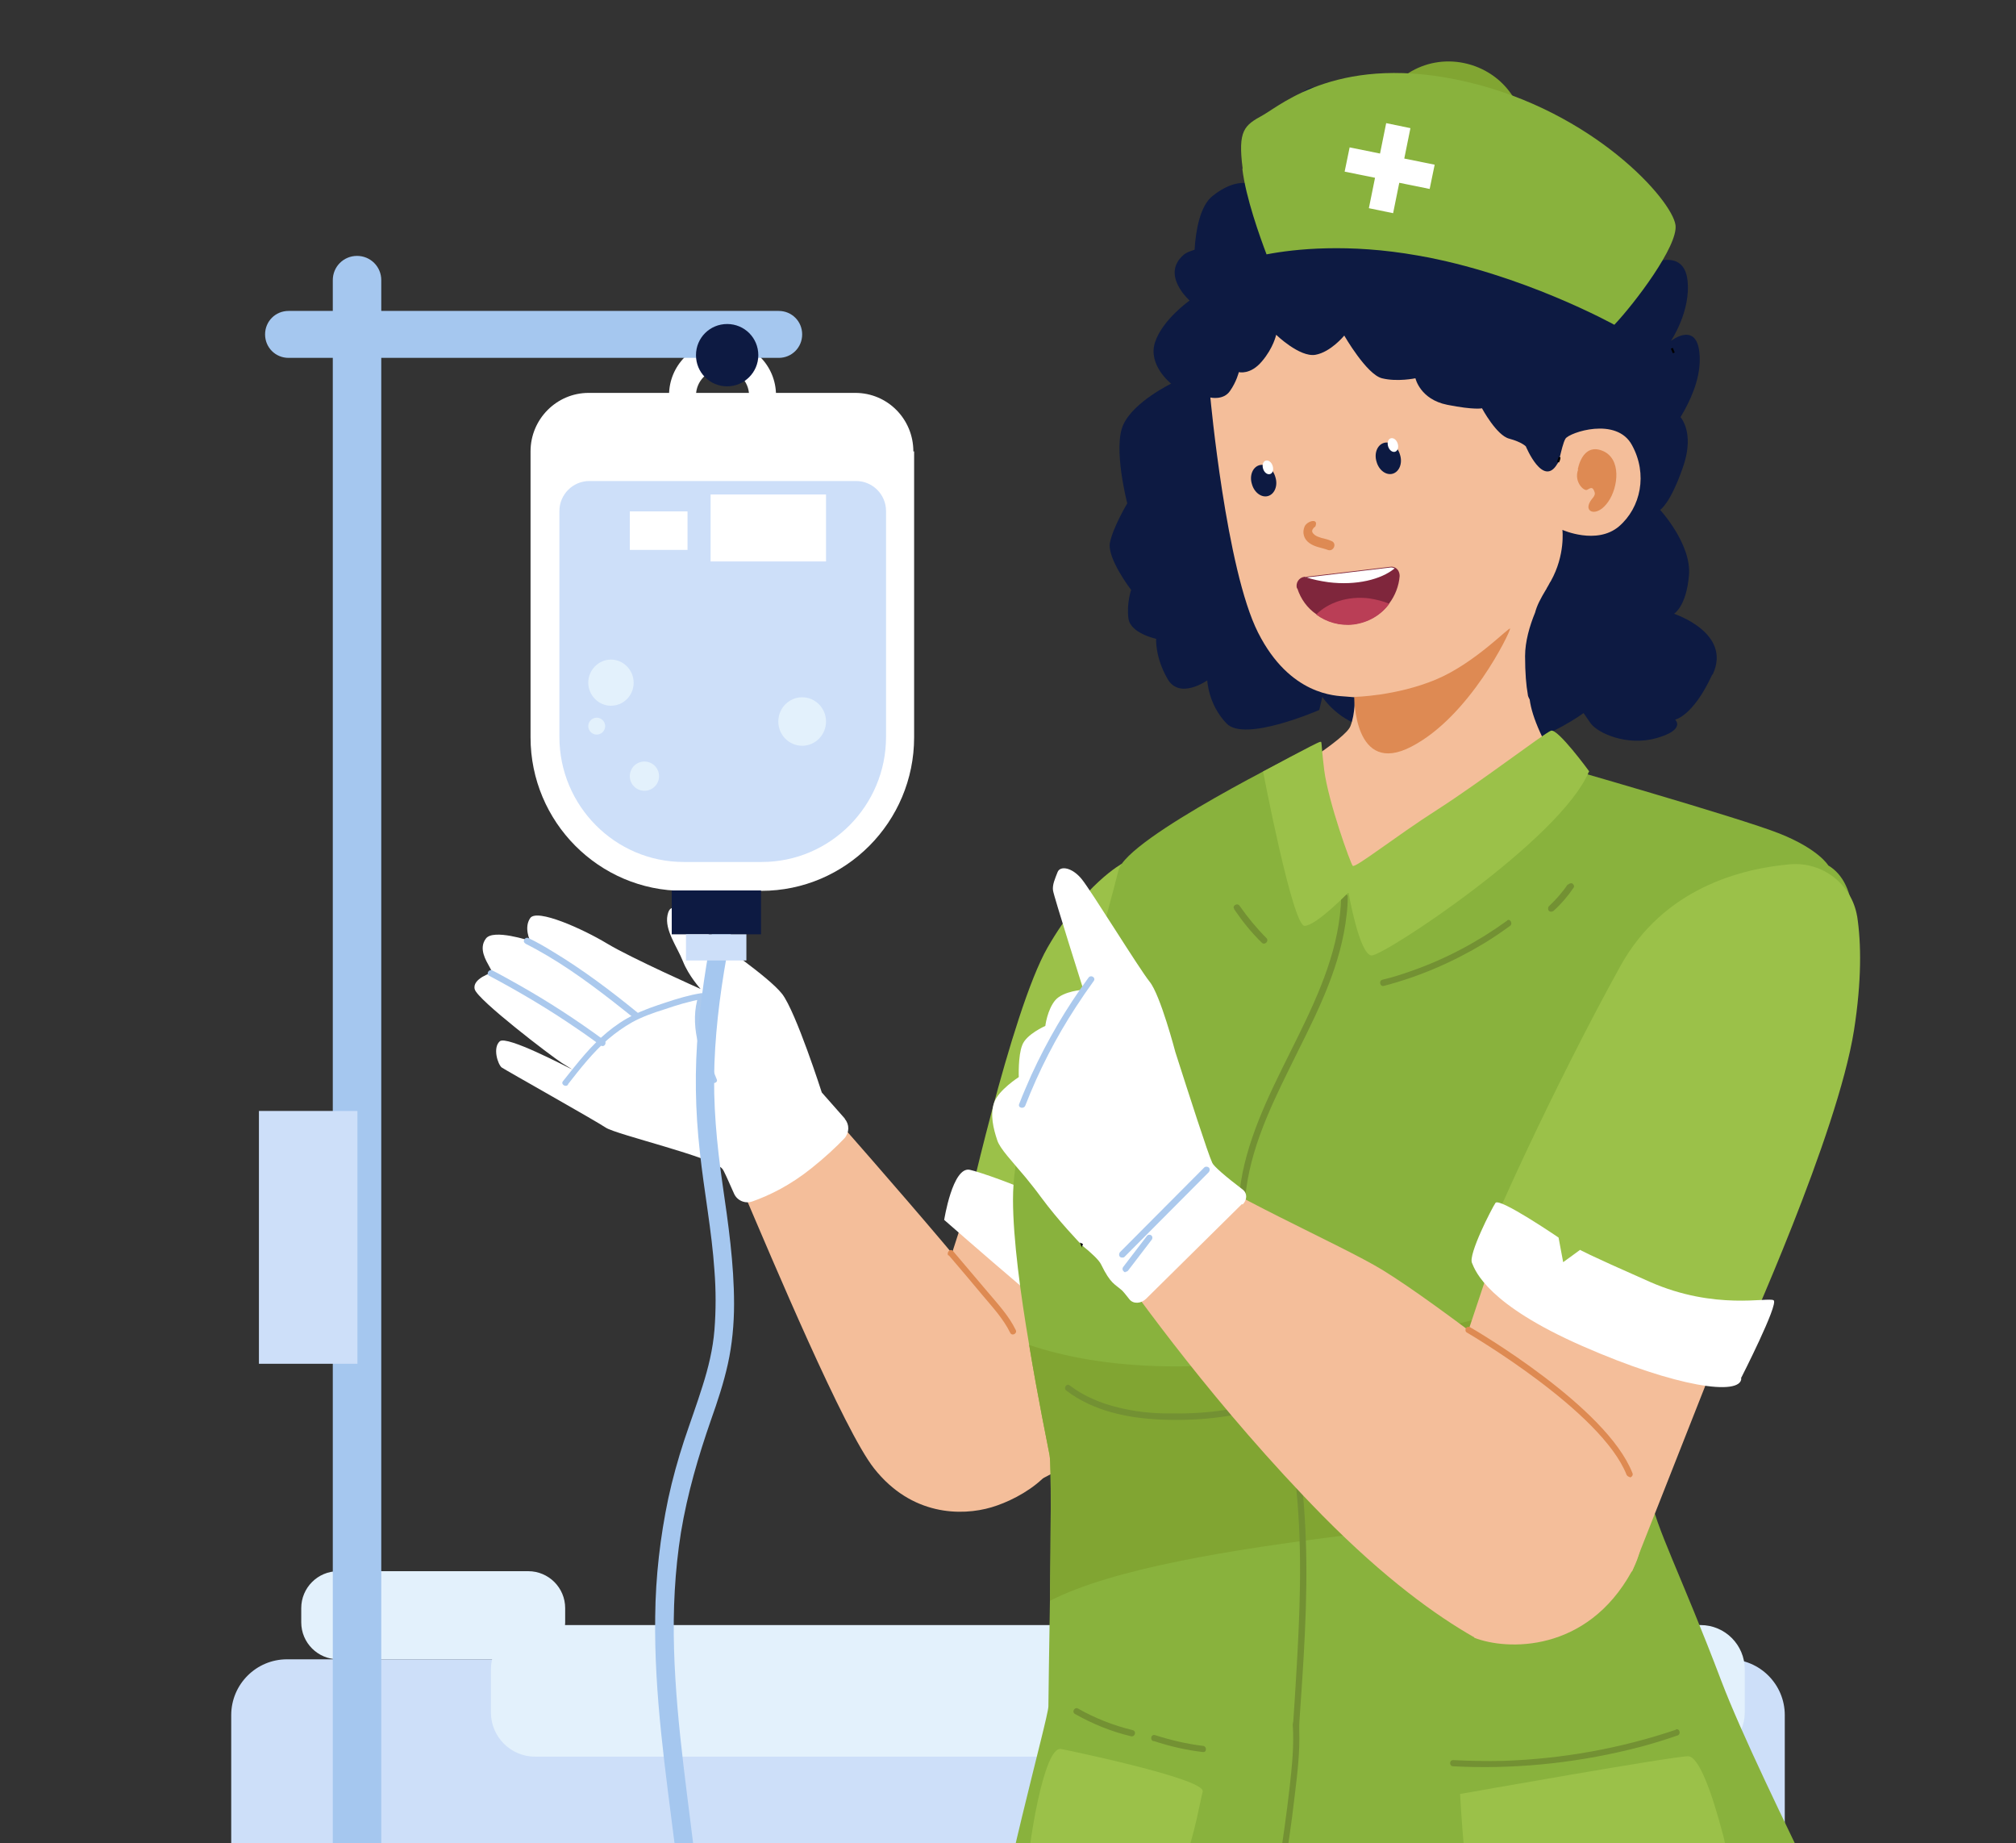
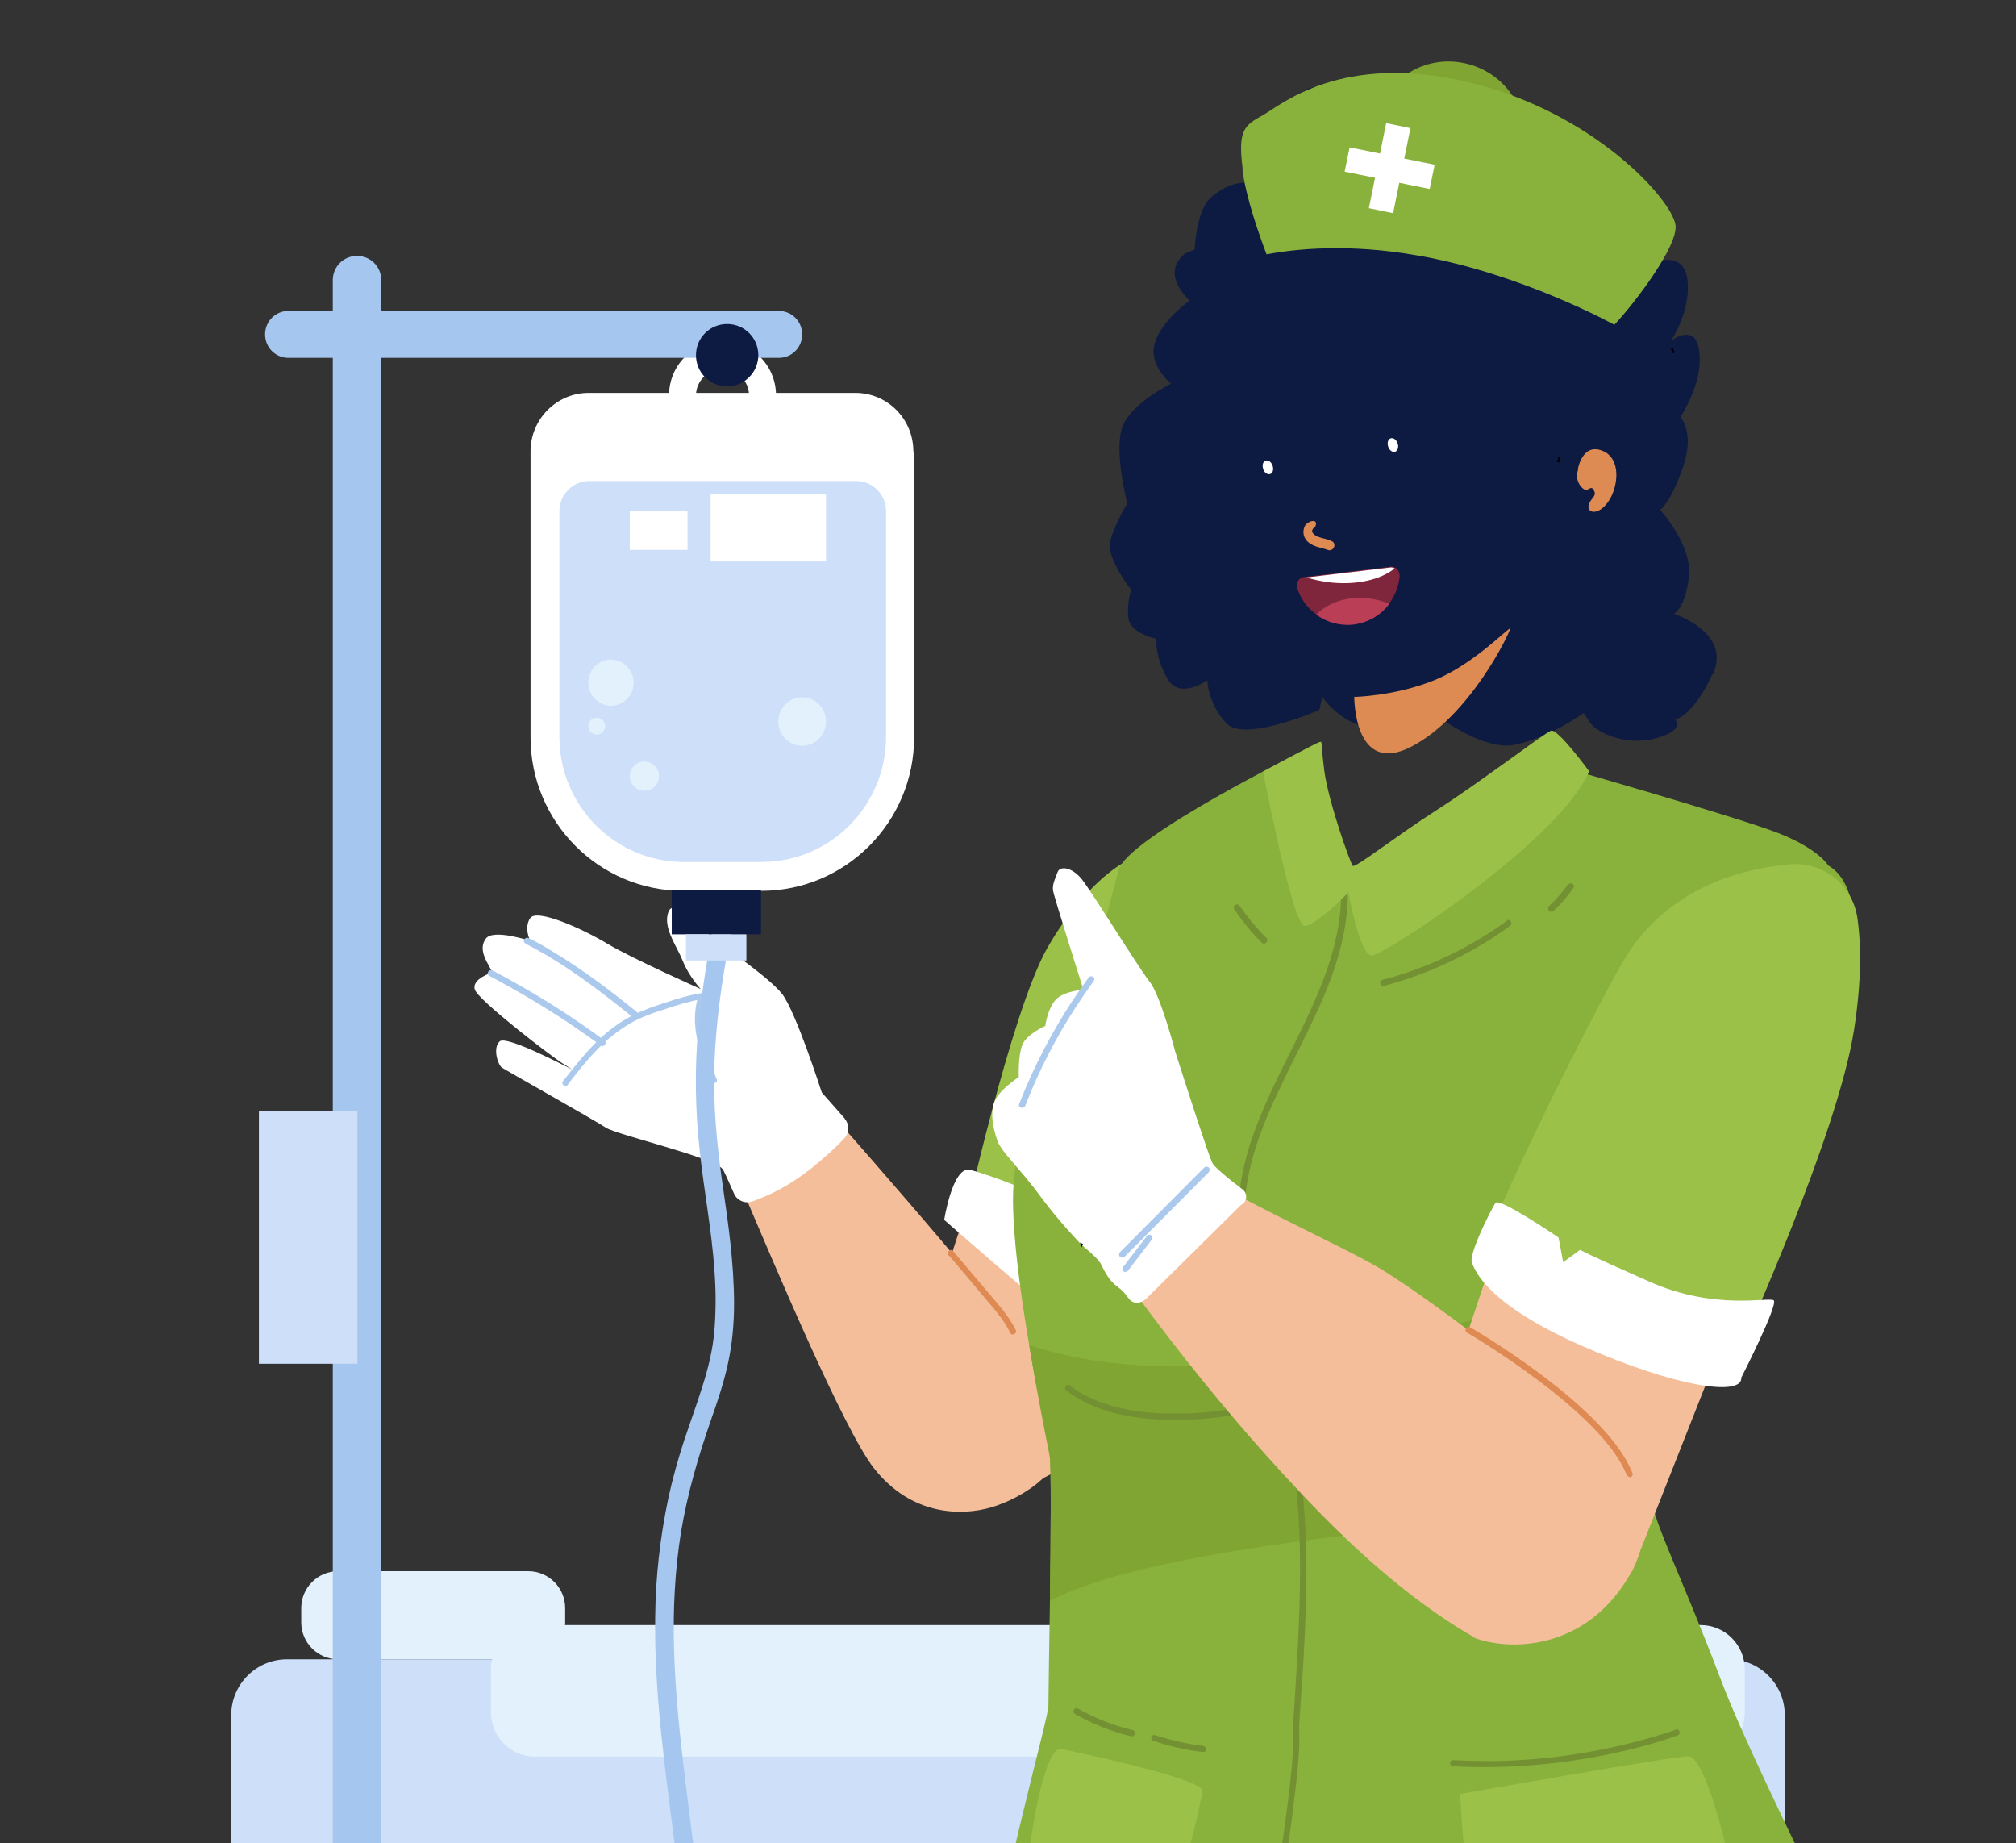
<svg xmlns="http://www.w3.org/2000/svg" id="Layer_1" data-name="Layer 1" version="1.1" viewBox="0 0 524 479">
  <rect x="0" y="0" width="524" height="479" fill="#333333" stroke="none" />
  <defs>
    <style>
      .cls-1 {
        fill: #abc9ed;
      }

      .cls-1, .cls-2, .cls-3, .cls-4, .cls-5, .cls-6, .cls-7, .cls-8, .cls-9, .cls-10, .cls-11, .cls-12, .cls-13, .cls-14, .cls-15, .cls-16, .cls-17, .cls-18 {
        stroke-width: 0px;
      }

      .cls-2 {
        fill: #ba3e56;
      }

      .cls-3 {
        fill: #81a532;
      }

      .cls-4 {
        fill: #9bc149;
      }

      .cls-5 {
        fill: #000;
      }

      .cls-6 {
        fill: #e3f1fc;
      }

      .cls-7 {
        fill: #a5c7ef;
      }

      .cls-8 {
        fill: #de8a52;
      }

      .cls-9 {
        fill: none;
      }

      .cls-10 {
        fill: #348ead;
      }

      .cls-11 {
        fill: #7f263c;
      }

      .cls-12 {
        fill: #de8a53;
      }

      .cls-13 {
        fill: #89b23d;
      }

      .cls-19 {
        clip-path: url(#clippath);
      }

      .cls-14 {
        fill: #cddff9;
      }

      .cls-15 {
        fill: #fff;
      }

      .cls-16 {
        fill: #0d1a42;
      }

      .cls-17 {
        fill: #f4be9a;
      }

      .cls-18 {
        fill: #739133;
      }
    </style>
    <clipPath id="clippath">
      <rect class="cls-9" width="524" height="479" />
    </clipPath>
  </defs>
  <g class="cls-19">
    <g>
      <path class="cls-6" d="M137.3,408.3h-49.4c-5.3,0-9.6,4.3-9.6,9.6v3.7c0,5.3,4.3,9.6,9.6,9.6h49.4c5.3,0,9.6-4.3,9.6-9.6v-3.7c0-5.3-4.3-9.6-9.6-9.6Z" />
      <path class="cls-14" d="M449.5,431.2H74.6c-8,0-14.5,6.5-14.5,14.5v38.5c0,8,6.5,14.5,14.5,14.5h374.8c8,0,14.5-6.5,14.5-14.5v-38.5c0-8-6.5-14.5-14.5-14.5Z" />
      <path class="cls-6" d="M441.9,422.3H139.1c-6.3,0-11.5,5.1-11.5,11.5v11.2c0,6.3,5.1,11.5,11.5,11.5h302.9c6.3,0,11.5-5.1,11.5-11.5v-11.2c0-6.3-5.1-11.5-11.5-11.5Z" />
      <path class="cls-16" d="M445,175.4c-5,10.8-9.6,11.6-9.6,11.6,0,0,2.9,2.6-4.8,4.8-7.7,2.2-15.4-1.3-17.2-3.9l-1.8-2.6s-8.2,6.1-17.7,8.2c-9.5,2.1-24.1-10.3-24.1-10.3,0,0-5.4,7.4-13.6,6-8.2-1.4-12.5-8.1-12.5-8.1l-.8,3.4s-19.4,8.5-24.1,3.5c-4.8-5-5-11.2-5-11.2,0,0-7.3,5.2-10.4-.5-3.2-5.6-2.9-10.3-2.9-10.3,0,0-6.7-1.4-7.2-5.3-.5-3.9.7-7.4.7-7.4,0,0-6.3-8.2-5.5-12.3.8-4,4.5-10.2,4.5-10.2,0,0-3.8-14.6-1-20.5,2.7-5.9,12.4-10.6,12.4-10.6,0,0-6.1-4.8-4.2-10.7,1.9-5.9,9-10.9,9-10.9,0,0-7.7-6.8-1.4-12,.5-.4,1.4-.8,2.7-1.2.3-5,1.4-11.4,4.7-14,5.9-4.7,9.7-3.1,9.7-3.1,0,0,9.5-25.4,16.9-25.1,7.4.3,9.5,9.7,9.5,9.7,0,0,11.1-5.8,15.3-2.1,4.3,3.7,4.2,11.1,4.2,11.1,0,0,14.1-6.5,20.1,0,5.9,6.4,5.8,10.4,5.8,10.4,0,0,3.3-13.5,8.4-12.2,5,1.3-.8,14-.9,14.4.4-.3,19.2-12.9,24.5-2.7,5.3,10.1.5,16.9.3,17.2.3-.1,8.6-3.9,9.6,4.2,1,8.1-4.3,15.9-4.3,15.9,0,0,7.5-5.9,7.5,4.9,0,5.3-2.5,10.8-5,14.9.9,1.1,3.4,5.2.6,13.1-3.3,9.5-5.9,11-5.9,11,0,0,8.2,8.9,7.5,17-.7,8.2-3.9,10-3.9,10,0,0,15.1,4.9,10.1,15.7Z" />
-       <path class="cls-17" d="M434.2,246.3c-4.7,9.4-62.5,11.8-73.5,15.1-22.8,6.8-56.9-34.2-26.6-59.9,0,0,15.7-9.5,16.9-12.8,1.3-3.3,1.1-7.5,1.1-7.5l-2.4-.2c-2.4-.2-14.4-.2-22.7-16.6-8.3-16.4-12.4-61.1-12.4-61.1,0,0,3.4.8,5.1-1.7,1.7-2.4,2.3-4.9,2.3-4.9,0,0,3,.8,6-2.8,3-3.5,3.7-6.9,3.7-6.9,0,0,6.1,5.9,10.2,5.2,4-.7,7.5-5,7.5-5,0,0,5.8,10.1,9.8,11.1,4,1,8.7,0,8.7,0,0,0,1.2,5.5,8.3,6.9,7.1,1.4,9,.9,9,.9,0,0,3.8,7.1,7.1,7.9,3.3.9,4.3,2,4.3,2,0,0,4.5,10.9,8.2,4.5,0,0,.2-.2.2-.4,0,0,0,0,0,0,.1-.3.3-.7.4-1.2h0c.4-1.6.9-3.9,1.5-4.9,1-1.6,13.3-5.8,17.3,1.7,4.1,7.5,2.3,16.2-3.4,21.1-5.8,4.9-14.7.9-14.7.9,0,0,.8,6.5-3,13.3h0s0,0,0,0c0,0,0,0,0,0,0,0-.1.2-.2.3-.3.6-.6,1.1-.9,1.6,0,0,0,.2-.1.2-1.5,2.5-2.4,4.2-2.9,6.1-1.4,3.4-2.6,7.5-2.6,11.3,0,4.4.3,7.7.7,9.9,0,.5.3,1,.5,1.4h0c.6,4.6,3.4,11.1,9.5,20.8,8.4,13.3,23.5,22.3,31.1,29.1-1.4,4.1-1.7,9.8-4,14.6h0Z" />
      <path class="cls-12" d="M352.1,181.1s10.8-.2,21.1-4.5c10.3-4.3,19.4-14.1,19.3-13.2,0,.9-10.4,22.7-25.6,30.6-15.1,7.9-14.9-13-14.9-13Z" />
      <path class="cls-12" d="M410.1,122s1.1-6.9,6.3-4.9c5.2,2,4.2,9.6,1.6,13.3-2.6,3.7-5.5,2.9-5.1,1,.4-1.9,2.1-2.3,1.5-3.7-.5-1.4-1.1-.8-1.9-.4-.8.4-3.5-2.1-2.3-5.3h0Z" />
      <path class="cls-16" d="M362,123.1c1.7-.5,2.6-2.7,1.9-4.9-.6-2.2-2.5-3.6-4.2-3.1-1.7.5-2.6,2.7-1.9,4.9.6,2.2,2.5,3.6,4.2,3.1Z" />
      <path class="cls-15" d="M362.6,117.4c.7-.2,1-1.2.7-2.1-.3-1-1.1-1.6-1.8-1.4-.7.2-1,1.1-.7,2.1.3,1,1.1,1.6,1.8,1.4Z" />
      <path class="cls-16" d="M329.6,128.9c1.7-.5,2.6-2.7,1.9-4.9-.6-2.2-2.5-3.6-4.2-3.1-1.7.5-2.6,2.7-1.9,4.9.6,2.2,2.5,3.6,4.2,3.1Z" />
      <path class="cls-15" d="M330.1,123.2c.7-.2,1-1.1.7-2.1-.3-1-1.1-1.6-1.8-1.4-.7.2-1,1.1-.7,2.1.3,1,1.1,1.6,1.8,1.4Z" />
      <path class="cls-15" d="M435,91.7c-.2-.4-.4-.8-.5-1.2.2.4.3.8.5,1.2Z" />
      <path class="cls-5" d="M434.8,91.8c-.2-.5-.4-.9-.5-1.2l.5-.2c.2.4.3.8.5,1.2l-.5.2h0Z" />
      <path class="cls-12" d="M341.7,136.9c-.6.7-1.1,1.2,0,2.1.5.4,1.2.6,1.8.8.9.2,1.7.4,2.6.8,1.5.6.5,2.9-1,2.3-1.6-.6-3.3-.7-4.8-1.8-1.4-1-1.9-2.7-1.2-4.3.7-1.5,3.9-2.3,2.7.2Z" />
      <path class="cls-11" d="M337.2,152.9c.9,2.8,2.6,5.1,4.9,6.7,2.7,2,6.1,3,9.7,2.6,3.9-.5,7.2-2.5,9.3-5.4,1.5-2,2.5-4.5,2.7-7.1,0-.9-.4-1.8-1.2-2.2-.4-.2-.8-.3-1.3-.2l-21.9,2.6h-.4c-1.4.2-2.3,1.6-1.9,3h0Z" />
      <path class="cls-15" d="M339.4,150c1.8.6,3.8,1,5.9,1.3,7.2.9,13.7-.7,17.2-3.6-.4-.2-.8-.3-1.3-.2l-21.9,2.6Z" />
      <path class="cls-2" d="M342.1,159.7c2.7,2,6.1,3,9.7,2.6,3.9-.5,7.2-2.5,9.3-5.4-1.6-.7-3.4-1.1-5.2-1.4-5.6-.7-10.7,1.1-13.8,4.2Z" />
      <path class="cls-15" d="M405.4,118.9c0,.4-.2.9-.4,1.2.1-.3.3-.7.4-1.2Z" />
      <path class="cls-5" d="M405.2,120.2l-.5-.2c.1-.3.2-.7.4-1.2h.5c0,.6-.2,1-.4,1.4h0Z" />
      <path class="cls-17" d="M250.5,316.2l-9.5,29.4,24.1,40.7s13.8-2.6,23.2-18.1c9.3-15.5,7.9-59.2-37.7-51.9Z" />
      <path class="cls-4" d="M291.7,224.4s-9.9,5.3-19.4,21.8c-9.5,16.5-21.9,72.8-21.9,72.8l38.9,10.8,2.3-105.4h0Z" />
      <path class="cls-15" d="M245.4,317.1s2.2-14.1,6.7-13.1c4.5,1,39.8,13.1,42.6,25.9,2.8,12.9-3,23.3-6.5,22.4-3.5-.8-42.8-35.3-42.8-35.3Z" />
      <path class="cls-17" d="M275.6,370.1c3.5,11.5-10.1,19.3-17.9,21.6s-20.8,2.2-30.5-10.1c-7.8-9.8-26.4-54.1-34.3-72.6,4.5-1.1,10.1-3.5,16.1-8.3,4-3.2,7-6.2,9.3-8.8,9.5,10.8,26.1,29.9,34.4,40.1,11.9,14.7,19.5,26.5,23,38h0Z" />
      <path class="cls-15" d="M219.6,290.8c1.2,1.4,1.2,3.5-.1,5-2.3,2.4-5.1,5-8.6,7.8-5.5,4.4-10.8,7-15.3,8.6-1.9.7-4-.2-4.8-2-1.6-3.6-2.6-5.9-3-6.4-2.1-3-27.9-9-30.4-10.8-2.5-1.7-26-14.9-27-15.6-1-.8-2.4-5.1-.5-6.8,1.8-1.6,17.5,6.7,18.8,7.3-.2-.1-.7-.5-2.7-1.7-2.8-1.8-21.8-16.3-22.6-19.1-.8-2.8,4.6-4.4,4.6-4.4l-.8-1.5c-.8-1.5-2.9-4.7-.9-7.3,1.9-2.6,11.5.6,11.5.6,0,0-1.7-3.4,0-5.9,1.7-2.6,13.7,2.8,20,6.6,6.3,3.8,24.3,11.8,24.3,11.8,0,0-3.1-3.4-4.6-7.2-1.5-3.8-4.8-8.1-4-12,.8-3.8,3.4-1.4,8.3,3,4.9,4.4,17.8,12.8,21.5,17.5,3.6,4.7,10.3,25.6,10.3,25.6,0,0,2.3,2.6,6,6.8h0Z" />
      <path class="cls-1" d="M127.2,253.6c7.9,4.2,15.5,8.7,22.9,13.8,2.1,1.4,4.1,2.9,6.1,4.3.9.6,1.7-.8.8-1.4-7.2-5.3-14.6-10.1-22.4-14.5-2.2-1.2-4.4-2.5-6.6-3.6-.9-.5-1.8.9-.8,1.4Z" />
      <path class="cls-1" d="M136.5,245.2c8,4,15.4,9.3,22.5,14.8,1.9,1.5,3.8,3,5.7,4.5.8.7,2-.5,1.2-1.2-7.1-5.8-14.4-11.3-22.2-16-2.1-1.3-4.2-2.5-6.3-3.5-.9-.5-1.8.9-.8,1.4h0Z" />
      <path class="cls-1" d="M147.6,281.8c3.2-4.1,6.5-8.3,10.4-11.7,2-1.7,4.1-3.2,6.4-4.5,2.6-1.4,5.4-2.4,8.3-3.3,3.2-1.1,6.5-2.1,9.9-2.7l-1-1c-2.5,7.5.3,15.2,3.1,22.3.4,1,2,.5,1.6-.4-2.7-6.7-5.5-14.1-3.1-21.4.2-.6-.4-1.1-1-1-3.1.5-6.1,1.4-9.1,2.4-3,1-5.8,1.9-8.5,3.3-4.9,2.4-9,6.1-12.5,10.1-2,2.3-3.9,4.7-5.8,7.1-.6.8.8,1.7,1.4.8h0Z" />
      <path class="cls-13" d="M492.4,535.3c.4,7.1-41.1,26.1-120.8,27-79.6.9-116.5-10.5-116.5-10.5,0,0,0-15,2.1-36.9,2.1-21.8,15.3-68.4,15.3-71.5s.2-13.8.4-27.4c.2-16.6.4-35-.1-37.9-.5-2.7-3-14.7-5.3-28.6-2.2-12.9-4.2-27.5-4.2-37.8,0-21.2,12.4-39.2,15.3-45.1,2.9-5.9,10-31.9,12.1-40.4,2.1-8.5,48.5-31.3,48.5-31.3,0,0,1,37,11.2,37s53.1-33.3,53.1-33.3c0,0,48.7,13.9,59,18,10.3,4.1,12.7,8.3,12.7,8.3,16.2,9.6-2.4,56.1-2.4,56.1,0,0-8.9,17.4-18.8,36.7-11.8,23-24.9,48.9-25.8,51.8-1.7,5.1-.1,11.9.8,18.7,0,.3,0,.5.1.8.9,7.1,8,20.6,18.3,47.8,10.3,27.1,44.5,91.4,45,98.5Z" />
      <path class="cls-3" d="M429,388.2c-1.8,0-3.7.2-5.5.7-27.5,7.4-117.9,10.3-150.6,27.1.2-16.6.4-35-.1-37.9-.5-2.7-3-14.7-5.3-28.6,18.1,6.1,43.6,8.1,79.5,1.4,50.4-9.5,84.5-22,107-33.1-11.8,23-24.9,48.9-25.8,51.8-1.7,5.1-.1,11.9.8,18.7Z" />
      <path class="cls-18" d="M343.1,357c-7.7,4.9-16.3,8.1-25.3,9.5-4.8.7-9.6.9-14.4.8-4.2,0-8.5-.5-12.6-1.5-4.6-1.1-9-2.9-12.8-5.8-.8-.6-1.7.8-.8,1.4,7,5.3,15.8,7.1,24.4,7.5,9.6.4,19.2-.5,28.3-3.6,5-1.7,9.7-4,14.1-6.8.9-.6,0-2-.8-1.4h0Z" />
      <path class="cls-10" d="M425.6,369.3c-6.5,7.3-13.1,14.4-20,21.2-.8.7.4,1.9,1.2,1.2,6.9-6.9,13.6-14,20-21.2.7-.8-.5-2-1.2-1.2Z" />
      <path class="cls-10" d="M418.3,368.1c-1.6,1.3-3.4,2.5-5.3,3.4-.4.2-.5.8-.3,1.1.2.4.7.5,1.1.3,2-1,3.9-2.2,5.7-3.7.3-.3.3-.9,0-1.2-.3-.3-.8-.3-1.2,0h0Z" />
      <path class="cls-18" d="M336,448.1c.4,5.4-.2,11-.8,16.4-.8,7-1.8,14-2.9,21-1,6.6-2.1,13.1-2.9,19.7-1,7.4-1.3,14.8-1.6,22.2-.4,10.6-.3,21.2,0,31.7,0,1.3.1,2.6.2,3.9,0,1,1.7,1.1,1.6,0-.5-10.6-.6-21.2-.3-31.9.2-8,.4-16,1.4-23.9.8-6.4,1.8-12.7,2.8-19.1,1.1-7.1,2.2-14.2,3-21.3.7-5.7,1.4-11.5,1.2-17.2,0-.5,0-1,0-1.6,0-1-1.7-1.1-1.6,0h0Z" />
      <path class="cls-18" d="M348.6,233.1c-.3,12.9-5.6,24.8-11.2,36.2-5.6,11.4-11.8,22.8-14.4,35.3-1.4,6.9-1.5,13.9-.5,20.8,1.1,7.6,3.2,14.9,5.5,22.2,2.3,7.3,4.7,14.8,6.3,22.3,1.7,7.9,2.7,15.9,3.2,24,1,16,0,32.1-1,48.2-.1,2-.3,4-.4,5.9,0,1.1,1.6,1,1.6,0,1.1-16,2.3-32.1,1.7-48.2-.3-7.9-1-15.8-2.2-23.5-1.3-7.8-3.3-15.4-5.7-22.9-4.5-14.3-9.7-29.1-7.6-44.3,1.7-12.8,7.8-24.4,13.4-35.8,5.7-11.4,11.3-22.8,12.7-35.5.2-1.5.3-3.1.3-4.7,0-1.1-1.6-1.1-1.6,0h0Z" />
      <path class="cls-4" d="M413.1,200.5s-8.3-11.4-10-10.6c-1.8.7-18.7,13.6-29.5,20.5-10.8,6.9-21.4,15.3-22,14.6-.6-.7-6.3-16.5-7.4-24.8-1-8.3-.5-7.4-1.1-7.4s-14.8,7.7-14.8,7.7c0,0,7.7,40.3,10.8,40.1,3.1-.1,11.4-8.7,11.4-8.7,0,0,2.8,16.2,6,16.4,3.2.1,49.1-30.1,56.5-47.8Z" />
      <path class="cls-18" d="M407.5,229.8c-1.4,2.1-3.1,4-4.9,5.7-.3.3-.3.9,0,1.2s.8.3,1.2,0c2-1.8,3.7-3.8,5.2-6,.3-.4,0-.9-.3-1.1-.4-.2-.9,0-1.1.3Z" />
      <path class="cls-18" d="M391.8,239.2c-7.6,5.5-16,10-24.9,13.1-2.5.9-5,1.7-7.6,2.3-1,.3-.6,1.9.4,1.6,9.2-2.4,18-6.2,26.1-11.1,2.3-1.4,4.5-2.9,6.7-4.5.8-.6,0-2-.8-1.4h0Z" />
      <path class="cls-18" d="M320.8,236.3c2.1,3.1,4.5,6.1,7.2,8.7.7.7,1.9-.4,1.2-1.2-2.6-2.6-4.9-5.4-7-8.4-.6-.9-2,0-1.4.8Z" />
      <path class="cls-18" d="M279.4,445.4c4.6,2.6,9.5,4.6,14.6,5.8,1,.2,1.5-1.3.4-1.6-5-1.2-9.8-3.1-14.2-5.6-.9-.5-1.7.9-.8,1.4h0Z" />
      <path class="cls-18" d="M299.8,452.4c4.2,1.4,8.5,2.4,12.9,2.9,1,.1,1-1.5,0-1.6-4.2-.5-8.4-1.5-12.5-2.8-1-.3-1.4,1.2-.4,1.6Z" />
      <path class="cls-18" d="M435.6,449.5c-14.5,4.9-29.7,7.6-45,8.1-4.3.1-8.6,0-12.9-.2-1.1,0-1,1.6,0,1.6,15.3.8,30.8-.7,45.7-4.3,4.3-1,8.5-2.3,12.6-3.7,1-.3.6-1.9-.4-1.6h0Z" />
      <path class="cls-4" d="M379.5,466.1s1.5,28.6,4.1,32.4c2.5,3.8,14.8,15.5,29.4,17.1,14.6,1.5,29.6-6.9,31.1-10,1.5-3.2,7-16.5,3.8-28.6-3.2-12.2-6.4-20.3-9-20.6-2.5-.3-59.4,9.8-59.4,9.8h0Z" />
      <path class="cls-4" d="M275.8,454.5s37.8,7.7,36.8,11.1c-1,3.4-5.5,34.5-19.7,36.7-14.3,2.2-26.3-4.2-26.1-13.2.3-9,4.5-35.5,9-34.6Z" />
      <path class="cls-17" d="M448.1,347.8l-23.9,60.6-52.3-33.4,18.1-54.2,58.1,27.1Z" />
      <path class="cls-4" d="M482.7,238.1c-1.4-8.3-8.9-14.2-17.4-13.5-12.7,1.1-32.9,6.2-44.1,26.4-17,30.7-35.5,71.2-35.5,74,0,2.8,15,19.4,36.7,25.1,21.7,5.7,28.1,5.1,29.6,1.4,1.5-3.7,25.6-56.6,29.9-83.8,2-12.8,1.9-22.6.8-29.7h0Z" />
      <path class="cls-15" d="M452.5,358.2s9.9-19.4,8.5-20.3c-1.4-.9-15.2,2.7-32.2-4.8s-18.1-8.3-18.1-8.3l-4.4,3.2-1.2-6.4s-15.4-10.5-16.4-9c-1,1.5-7.1,13.4-6.1,15.6.9,2.2,4.1,10.8,28.7,21.6,24.6,10.8,41.2,13,41.3,8.4h0Z" />
      <path class="cls-17" d="M383.2,425.5s0,0,0,0h0c-10-5.7-23.2-15.2-39.4-31.6-27.8-28.3-48.2-57-55.6-67.4l17.1-26c11.8,9.4,43,22.8,54,29.5,15.5,9.5,46.6,34.5,47.4,34.6,0,0,29.1,22.6,17.4,43.8-11.7,21.2-32.5,20.5-40.9,17.2h0Z" />
      <path class="cls-15" d="M322.8,312.9l-24.9,24.6c-1.3,1.3-3.3,1.4-4.3.2-1-1.3-1.7-2.1-1.9-2.3-2-1.8-3-1.7-5.5-6.8-.5-1.1-2.4-2.9-5-5,0,0,0,0,0,0,0,0,0,0,0,0-.6-.7-5.9-6.1-10.7-12.6-1.3-1.8-2.7-3.5-3.9-5-3.6-4.3-6.7-7.5-7.4-9.7-1-3-1.9-6.6-.8-9.8,1.1-3.2,6.4-6.6,6.4-6.6,0,0-.2-5.6.9-8.3,1-2.8,6-5,6-5,0,0,.5-4.2,2.6-6.7,2.1-2.4,7.3-2.7,7.3-2.7,0,0-7.7-24.3-7.9-25.8-.2-1.5.5-3,1.2-4.8.7-1.7,3.8-1.2,6.3,1.9,2.5,3.1,14.8,23.1,17.6,26.6,2.8,3.4,6.7,18.3,6.7,18.3,3.4,10.6,8.5,26.5,9.6,28.8.4.9,3.4,3.5,8,7,1.1.9,1.1,2.6-.1,3.8h0Z" />
      <path class="cls-5" d="M281.2,324.2l-.5-1.3.8.4-.4.9Z" />
      <path class="cls-1" d="M291.7,326.8c-.2,0-.4,0-.6-.2-.3-.3-.3-.8,0-1.2l21.9-22c.3-.3.8-.3,1.2,0,.3.3.3.8,0,1.2l-21.9,22c-.2.2-.4.2-.6.2Z" />
      <path class="cls-1" d="M292.6,330.6c-.2,0-.4,0-.5-.2-.4-.3-.4-.8-.2-1.1l6.2-8.1c.3-.4.8-.4,1.1-.2.4.3.4.8.2,1.1l-6.2,8.1c-.2.2-.4.3-.7.3Z" />
      <path class="cls-1" d="M282.9,254.1c-5.8,7.9-10.7,16.3-14.8,25.2-1.1,2.5-2.2,5-3.2,7.6-.4,1,1.2,1.4,1.6.4,3.5-9,7.9-17.6,13.2-25.7,1.5-2.3,3-4.5,4.6-6.7.6-.9-.8-1.7-1.4-.8h0Z" />
      <path class="cls-8" d="M423.6,383.8c-.3,0-.6-.2-.8-.5-6.5-16.6-41.2-36.8-41.5-37-.4-.2-.5-.7-.3-1.1.2-.4.7-.5,1.1-.3,1.4.8,35.5,20.7,42.2,37.9.2.4,0,.9-.5,1.1,0,0-.2,0-.3,0h0Z" />
      <path class="cls-8" d="M246.6,326.2c2.9,3.4,5.8,6.8,8.7,10.3,2.6,3.1,5.5,6.2,7.3,9.9.5.9,1.9.1,1.4-.8-1.8-3.7-4.7-6.8-7.4-10-3-3.5-5.9-7-8.9-10.5-.7-.8-1.8.4-1.2,1.2h0Z" />
      <path class="cls-7" d="M186.5,235.3c-2.2,10.5-4,21.1-5,31.9-1,10.7-.8,21.4.4,32.1,1.1,10.3,3.1,20.5,3.8,30.9.4,5.1.4,10.3,0,15.4-.4,5-1.6,9.9-3.1,14.6-1.5,4.8-3.2,9.4-4.8,14.2-1.6,4.9-3,9.9-4.1,15-2.1,10-3.3,20.3-3.4,30.7-.3,20.3,2.7,40.3,5.2,60.3,2.4,19.3,4.3,39.3,1.4,58.8-.4,2.4-2.3,17.7-2.8,20.1-.8,3.8,3.9,5.4,4.7,1.6,4.1-19.4,4.6-52.5,2.5-72.2-2.2-20-5.5-39.8-6.1-60.1-.3-10.2.2-20.4,1.8-30.4,1.7-10.2,4.5-19.7,7.8-29.2,1.7-4.8,3.3-9.6,4.4-14.6,1.1-5,1.6-10.3,1.6-15.5,0-10.5-1.5-20.9-3-31.2-1.5-10.4-2.5-20.8-2.1-31.4.4-10.7,1.9-21.3,3.9-31.7.5-2.6,1-5.2,1.6-7.8.8-3.8-3.9-5.4-4.7-1.6h0Z" />
      <path class="cls-15" d="M187.8,88.7c-7.7,0-13.9,6.3-13.9,14s6.2,14,13.9,14,13.9-6.3,13.9-14-6.2-14-13.9-14ZM187.8,109.7c-3.8,0-6.9-3.1-6.9-6.9s3.1-6.9,6.9-6.9,6.9,3.1,6.9,6.9-3.1,6.9-6.9,6.9Z" />
      <path class="cls-15" d="M237.6,117.3v74.3c0,22-17.8,39.9-39.7,39.9h-20.3c-21.9,0-39.7-17.9-39.7-39.9v-74.3c0-8.4,6.8-15.2,15.1-15.2h69.3c8.4,0,15.1,6.8,15.1,15.2Z" />
      <path class="cls-14" d="M230.3,132.8v58.7c0,17.9-14.5,32.5-32.3,32.5h-20.3c-17.8,0-32.3-14.6-32.3-32.5v-58.7c0-4.3,3.5-7.8,7.8-7.8h69.3c4.3,0,7.8,3.5,7.8,7.8Z" />
      <path class="cls-6" d="M158.8,183.4c3.3,0,5.9-2.7,5.9-6s-2.7-6-5.9-6-5.9,2.7-5.9,6,2.7,6,5.9,6Z" />
      <path class="cls-6" d="M155.1,190.9c1.2,0,2.2-1,2.2-2.2s-1-2.2-2.2-2.2-2.2,1-2.2,2.2,1,2.2,2.2,2.2Z" />
      <path class="cls-6" d="M167.5,205.5c2.1,0,3.8-1.7,3.8-3.8s-1.7-3.8-3.8-3.8-3.8,1.7-3.8,3.8,1.7,3.8,3.8,3.8Z" />
      <path class="cls-6" d="M208.5,193.8c3.4,0,6.2-2.8,6.2-6.3s-2.8-6.3-6.2-6.3-6.2,2.8-6.2,6.3,2.8,6.3,6.2,6.3Z" />
      <path class="cls-15" d="M214.7,128.5h-30v17.4h30v-17.4Z" />
      <path class="cls-15" d="M178.7,132.9h-15v10h15v-10Z" />
      <path class="cls-16" d="M197.8,231.4h-23.2v11.4h23.2v-11.4Z" />
      <path class="cls-14" d="M194,242.8h-15.7v6.8h15.7v-6.8Z" />
      <path class="cls-7" d="M92.8,66.5h0c3.5,0,6.3,2.8,6.3,6.3v489.5h-12.6V72.8c0-3.5,2.8-6.3,6.3-6.3Z" />
      <path class="cls-7" d="M202.4,80.8h-127.4c-3.4,0-6.1,2.7-6.1,6.1h0c0,3.4,2.7,6.1,6.1,6.1h127.4c3.4,0,6.1-2.7,6.1-6.1h0c0-3.4-2.7-6.1-6.1-6.1Z" />
      <path class="cls-16" d="M189,100.4c4.4,0,8.1-3.6,8.1-8.1s-3.6-8.1-8.1-8.1-8.1,3.6-8.1,8.1,3.6,8.1,8.1,8.1Z" />
      <path class="cls-14" d="M92.9,288.7h-25.6v65.7h25.6v-65.7Z" />
      <path class="cls-3" d="M395.7,38.4c2.1-10-4.7-19.8-15.1-22s-20.5,4.2-22.6,14.2c-2.1,10,4.7,19.8,15.1,22,10.4,2.2,20.5-4.2,22.6-14.2Z" />
      <path class="cls-13" d="M322.9,43.8c.9,7.6,4.6,17.8,6.3,22.3,7.3-1.4,21.3-2.9,39.3.3,27.1,4.7,51.1,18,51.1,18,5.3-5.6,16.6-20.5,15.9-25.9-.9-6.6-21.3-29.5-54.1-37.2-32.8-7.7-48.3,5.9-53.1,8.6-4.9,2.7-6.6,3.9-5.3,14Z" />
      <path class="cls-15" d="M372.9,42.8l-1.3,6.3-7.9-1.6-1.6,7.9-6.3-1.3,1.6-7.9-7.9-1.6,1.3-6.3,7.9,1.6,1.6-7.9,6.3,1.3-1.6,7.9,7.9,1.6Z" />
    </g>
  </g>
</svg>